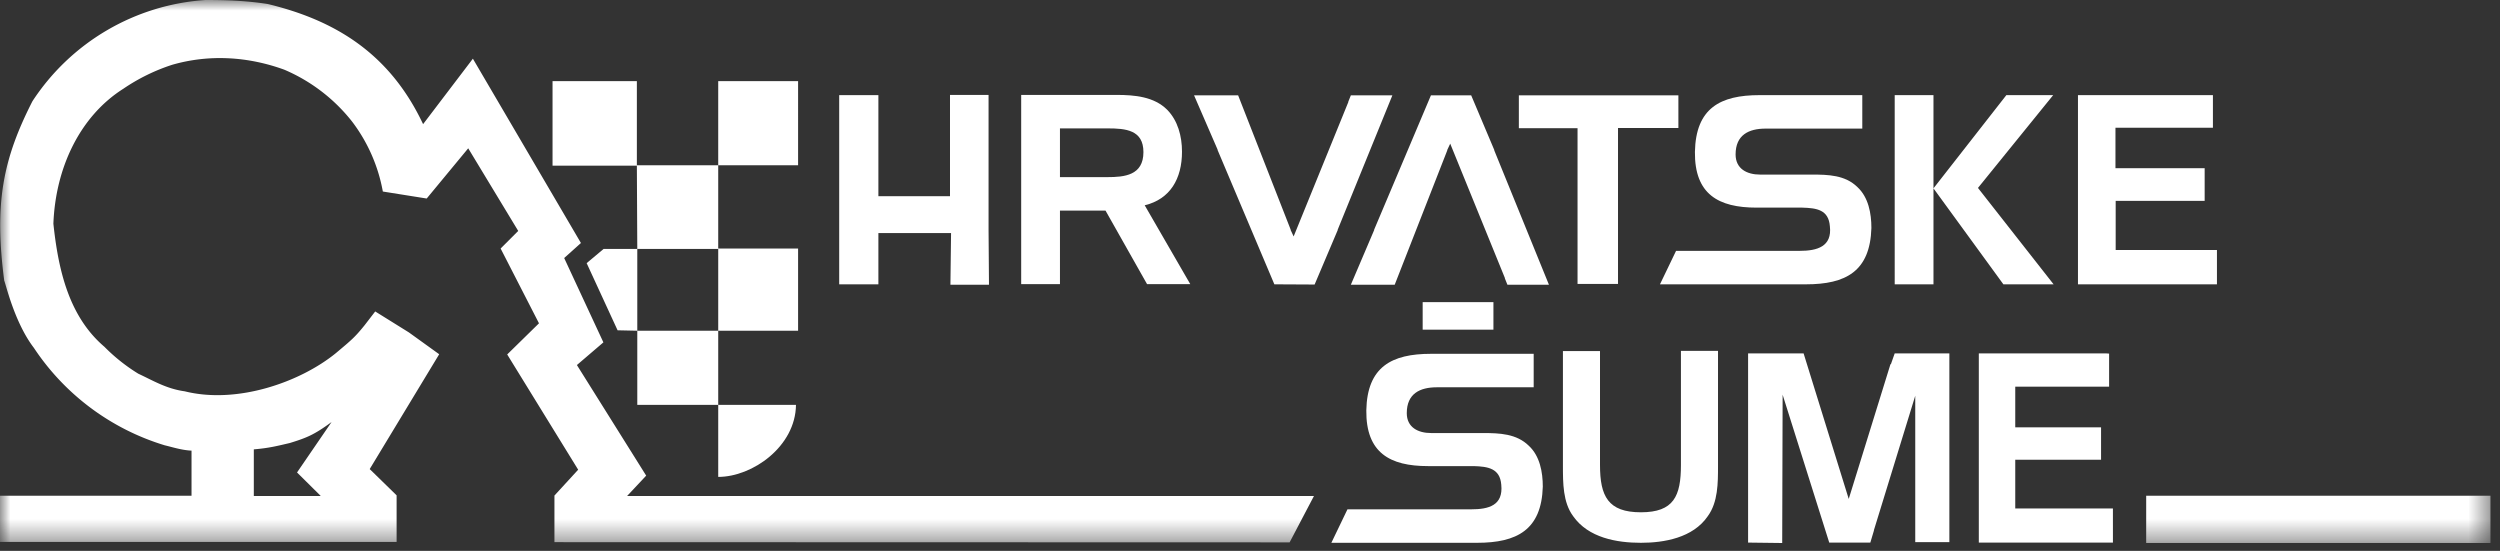
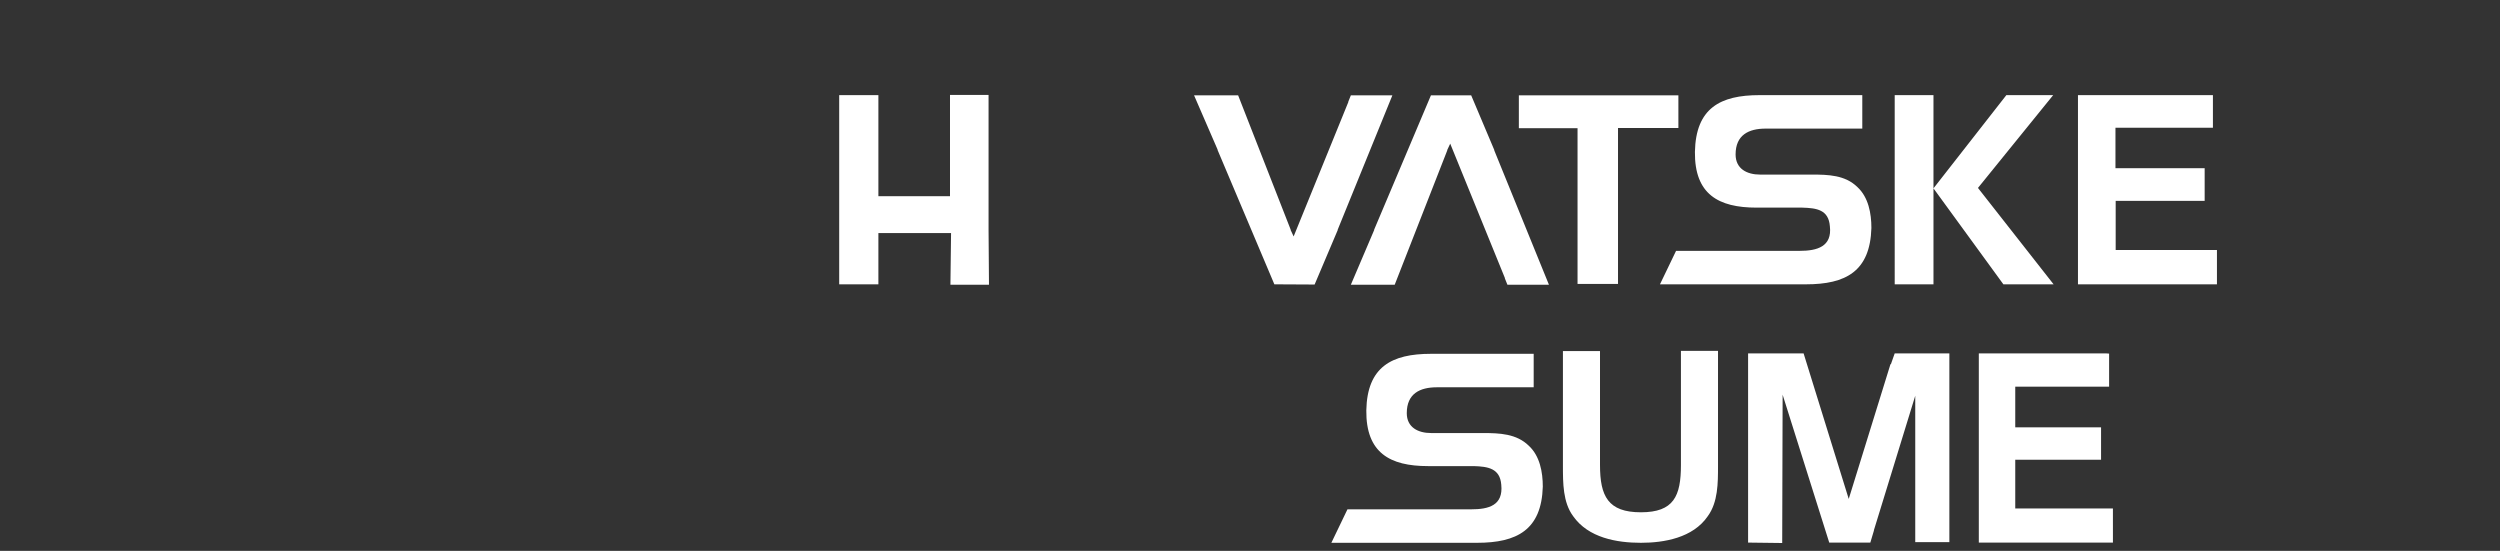
<svg xmlns="http://www.w3.org/2000/svg" xmlns:xlink="http://www.w3.org/1999/xlink" width="118" height="26">
  <rect width="100%" height="100%" fill="#333333" stroke="none" />
  <defs>
-     <path id="a" d="M0 25.63h117.55V0H0z" />
-   </defs>
+     </defs>
  <g fill="none" fill-rule="evenodd">
    <path fill="#FFF" d="M99.4 16.68h-6v8.93h6.33V24h-4.61v-2.3h4.05v-1.53h-4.05v-1.92h4.43v-1.56zM89.43 16.68l-.18.51h-.02l-1.97 6.36-2.13-6.87h-2.62v8.93l1.61.02.02-7 2.2 6.98h1.94l.17-.57v-.02l1.95-6.34v6.91h1.61v-8.91zM75.52 16.56v5.39c0 1.47.38 2.23 1.93 2.23 1.55 0 1.89-.76 1.89-2.23v-5.39h1.75V22c0 .8 0 1.7-.48 2.36-.7 1.03-2.07 1.26-3.16 1.26-1.13 0-2.48-.23-3.2-1.26-.48-.65-.48-1.56-.48-2.36v-5.43h1.75zM98.08 13.42V4.49H104.45v1.54h-4.6v1.91h4.21v1.54h-4.2v2.32h4.78v1.62h-6.23zM89.43 4.49h1.83v4.4l3.44-4.4h2.21l-3.55 4.38 3.57 4.55h-2.37l-3.3-4.53v4.53h-1.83V7.06zM87.9 6.07h-4.56c-.8 0-1.42.3-1.42 1.22 0 .68.54.95 1.15.95h2.44c.78 0 1.58.02 2.16.59.52.48.66 1.24.66 1.93-.06 2.05-1.21 2.66-3.09 2.66h-6.89l.76-1.58h5.84c.82 0 1.53-.2 1.42-1.16-.06-.78-.62-.86-1.3-.88h-2.16c-1.8 0-2.93-.63-2.91-2.63.04-2.07 1.2-2.68 3.05-2.68h4.85v1.58zM72.38 18.28h-4.56c-.8 0-1.42.3-1.42 1.22 0 .67.53.94 1.15.94H70c.78 0 1.58.03 2.16.6.52.48.66 1.24.66 1.93-.06 2.04-1.22 2.65-3.1 2.65h-6.88l.76-1.58h5.84c.82 0 1.52-.18 1.42-1.16-.06-.77-.62-.86-1.3-.88H67.4c-1.8 0-2.93-.63-2.91-2.63.04-2.06 1.2-2.67 3.05-2.67h4.85v1.58zM74.46 6.05h-2.77V4.5H79.22v1.54h-2.85v7.36h-1.91V7.07zM60.15 13.42l-2.68-6.34v-.02L56.36 4.5h2.08l2.48 6.34v.02l.14.3 2.58-6.34v-.02l.12-.3h1.96l-2.58 6.34v.02l-1.09 2.57zM67.54 4.5l-2.68 6.34v.02l-1.1 2.58h2.07l2.48-6.34v-.02l.14-.3 2.58 6.34v.02l.12.3h1.96L70.53 7.1v-.02L69.44 4.5zM44.89 11l-.03 2.44h1.82l-.02-2.6V4.48h-1.82v4.78h-3.38V4.49h-1.85v8.93h1.85V11z" />
    <mask id="b" fill="#fff">
      <use xlink:href="#a" />
    </mask>
    <path fill="#FFF" mask="url(#b)" d="M67.15 15.56h3.34v-1.3h-3.34zM52.27 6.06h-2.24v2.3h2.24c.8 0 1.7-.08 1.7-1.18 0-1.05-.84-1.12-1.7-1.12zM48.2 4.48h4.5c.85 0 1.77.08 2.39.7.5.51.7 1.24.7 1.98 0 1.28-.56 2.24-1.76 2.53l2.15 3.72h-2.04l-1.96-3.47h-2.15v3.47H48.2V4.48zM30.08 15.61h3.82v-3.86h-3.82v3.86zm-.93-.02l.93.02v3.5h3.82v3.4c1.62 0 3.65-1.44 3.67-3.4H33.9v-3.5h3.77v-3.88H33.9V7.8h3.77V3.83H33.9V7.8h-3.84V3.83h-3.98v3.99h3.98l.02 3.93h-1.59l-.8.67 1.46 3.17zM101.3 25.63h16.25V23.4H101.3z" />
-     <path d="M26.64 12.17l.78-.7-5.1-8.7-2.35 3.09C18.4 2.53 15.83.96 12.64.19 11.62.03 10.65 0 9.7 0a10.6 10.6 0 0 0-8.17 4.78C.14 7.51-.28 9.58.2 13.25c.07.14.48 1.97 1.4 3.17a11.37 11.37 0 0 0 6.18 4.6c.31.07.79.23 1.26.25v2.13H0v2.18h18.72v-2.2l-1.27-1.24 3.28-5.42-1.43-1.03-1.59-.99-.5.65c-.46.57-.62.7-1.36 1.32-1.67 1.36-4.65 2.42-7.13 1.8-.87-.12-1.5-.51-2.19-.83a8.48 8.48 0 0 1-1.6-1.27c-1.69-1.44-2.18-3.65-2.41-5.81.1-2.64 1.25-5.07 3.3-6.37a9.07 9.07 0 0 1 2.3-1.13c1.76-.51 3.6-.39 5.3.23a8.12 8.12 0 0 1 3.2 2.45 7.73 7.73 0 0 1 1.45 3.3l2.07.33L22.1 7l2.36 3.9-.83.83 1.81 3.53-1.5 1.47 3.35 5.44-1.12 1.22v2.2l34.7.01 1.15-2.19H29.6l.9-.96-3.27-5.22 1.25-1.07-1.85-3.98zM15.13 23.4l-1.11-1.1 1.63-2.38c-.82.6-1.16.74-1.97.99-.6.14-.98.24-1.7.3v2.2h3.15z" fill="#FFF" mask="url(#b)" />
  </g>
</svg>